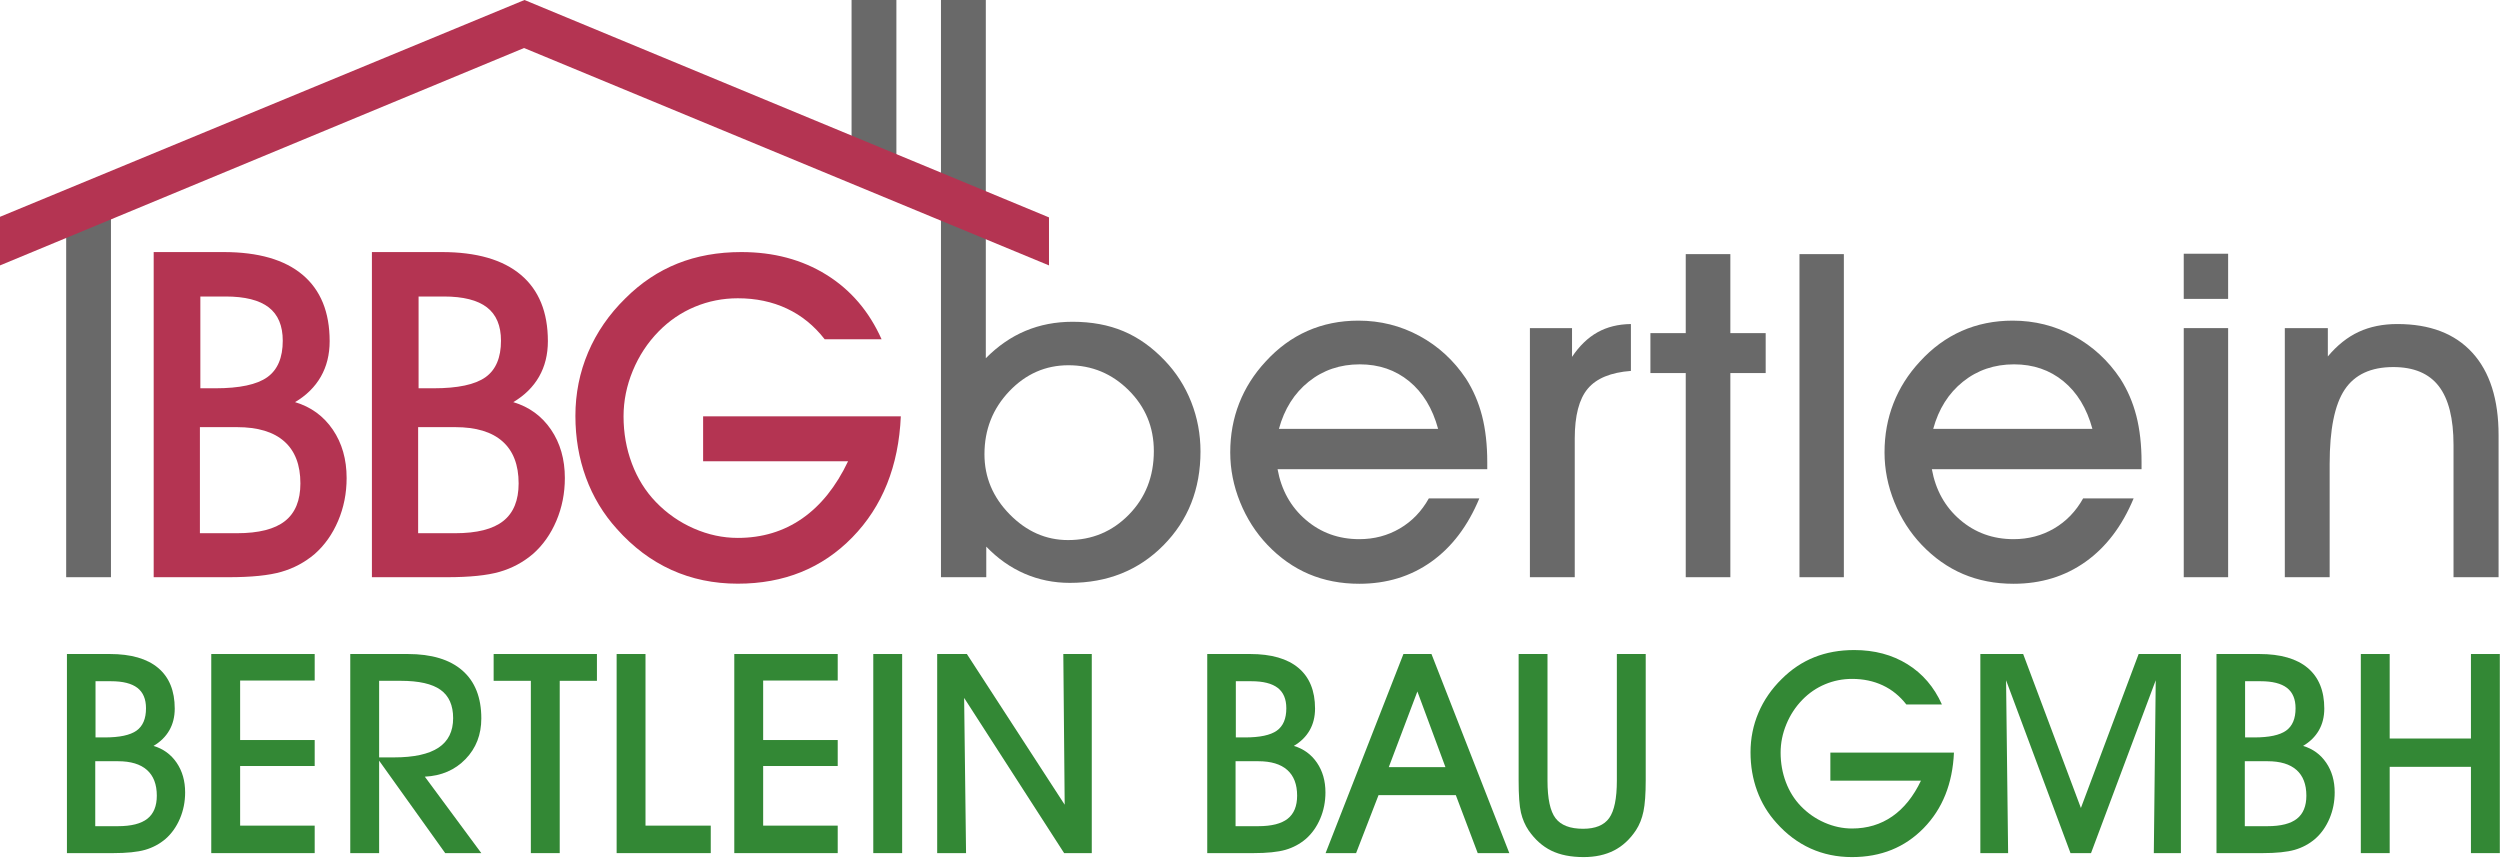
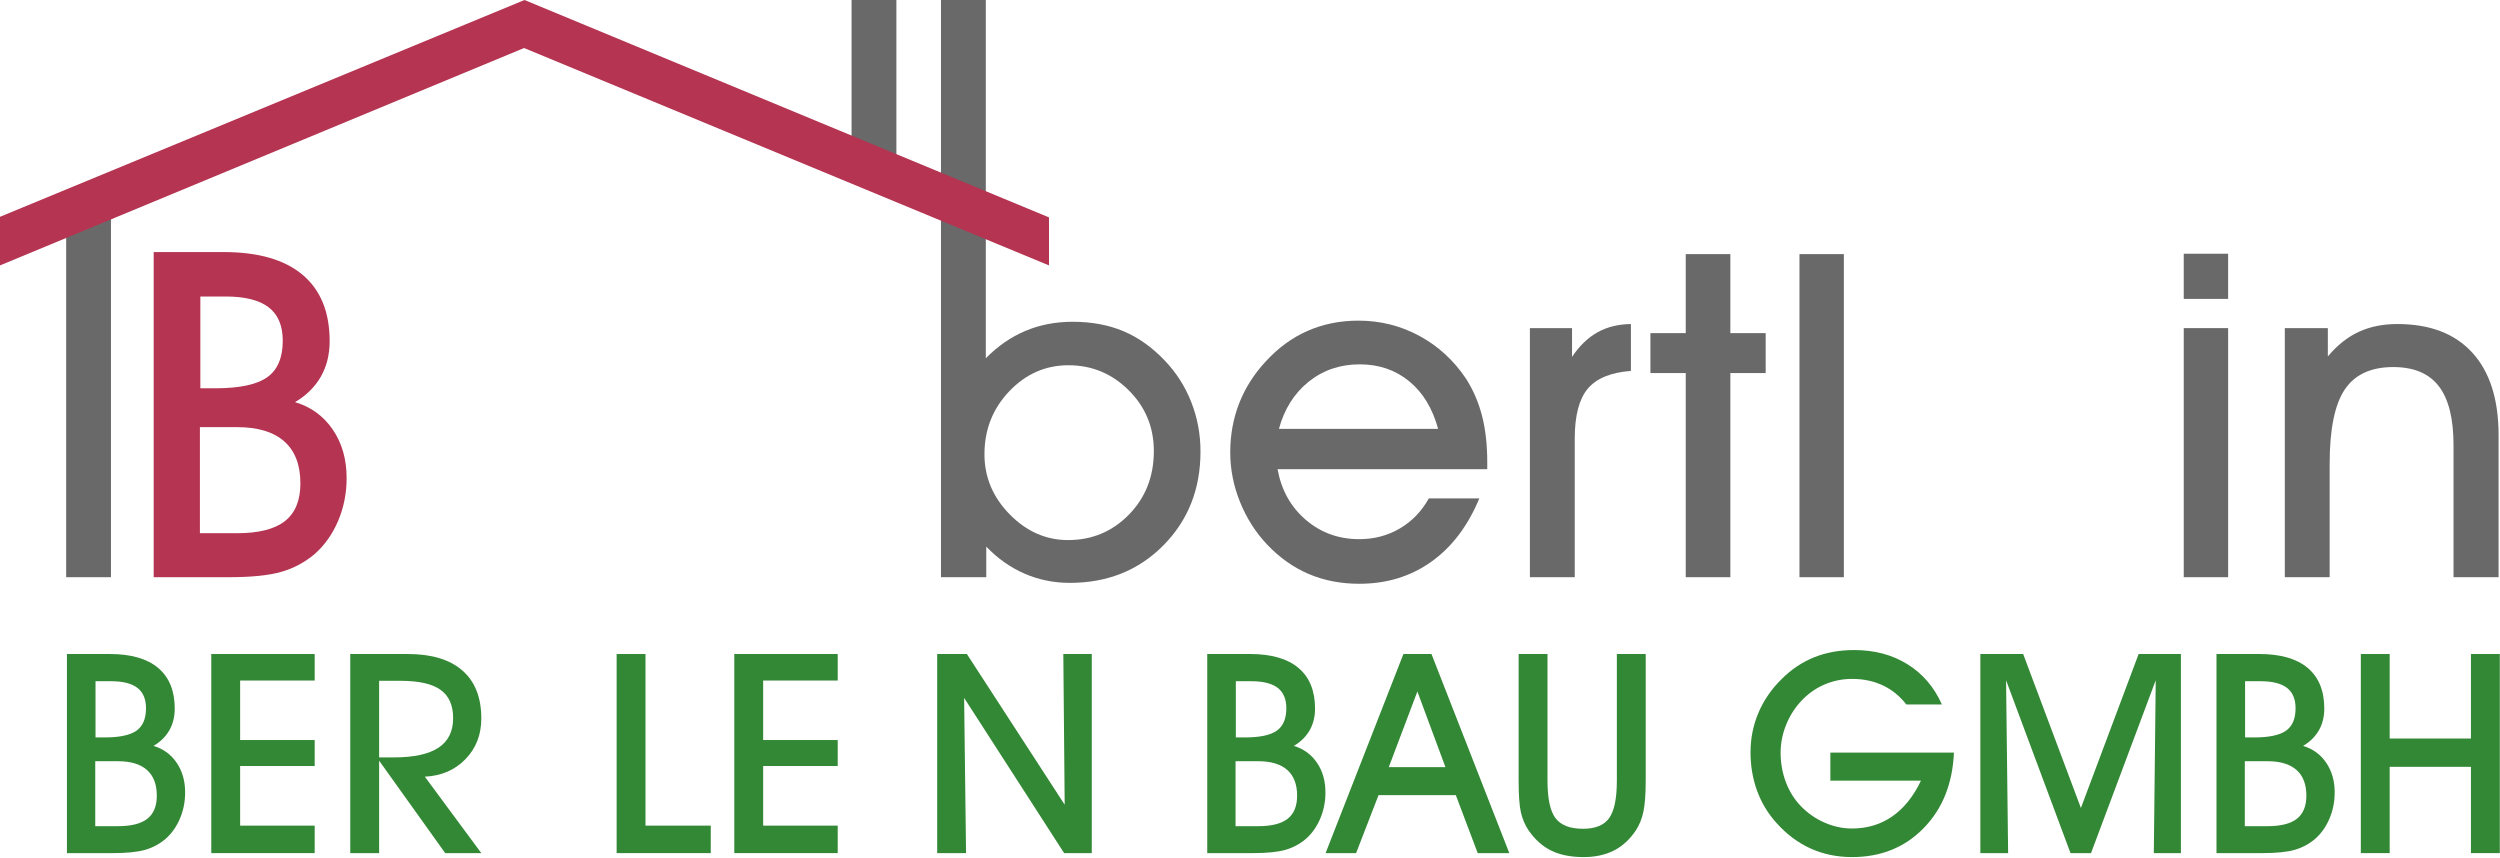
<svg xmlns="http://www.w3.org/2000/svg" xmlns:ns1="http://www.serif.com/" width="100%" height="100%" viewBox="0 0 1946 668" version="1.1" xml:space="preserve" style="fill-rule:evenodd;clip-rule:evenodd;stroke-linejoin:round;stroke-miterlimit:2;">
  <g transform="matrix(1,0,0,1,-21.299,-50.127)">
    <g id="Layer-1" ns1:id="Layer 1">
      <g transform="matrix(1,0,0,1,95.655,649.263)">
        <path d="M0,-25.121L7.135,-25.121C18.705,-25.121 26.958,-26.877 31.893,-30.391C36.827,-33.902 39.294,-39.704 39.294,-47.794C39.294,-54.961 37.058,-60.265 32.585,-63.707C28.113,-67.148 21.261,-68.87 12.033,-68.87L0,-68.87L0,-25.121ZM-0.213,43.962L17.464,43.962C27.828,43.962 35.46,42.029 40.359,38.16C45.257,34.294 47.707,28.315 47.707,20.225C47.707,11.426 45.151,4.755 40.04,0.213C34.928,-4.328 27.402,-6.6 17.464,-6.6L-0.213,-6.6L-0.213,43.962ZM11.075,-90.053C27.615,-90.053 40.181,-86.434 48.771,-79.195C57.36,-71.957 61.656,-61.419 61.656,-47.581C61.656,-41.194 60.254,-35.553 57.45,-30.656C54.645,-25.76 50.545,-21.715 45.151,-18.521C52.747,-16.25 58.745,-11.886 63.147,-5.429C67.548,1.029 69.75,8.729 69.75,17.67C69.75,24.908 68.4,31.704 65.703,38.055C63.004,44.406 59.277,49.675 54.522,53.861C49.836,57.836 44.528,60.674 38.602,62.377C32.673,64.08 24.314,64.932 13.524,64.932L-22.256,64.932L-22.256,-90.053L11.075,-90.053Z" style="fill:rgb(51,136,53);fill-rule:nonzero;" />
      </g>
      <g transform="matrix(1,0,0,1,266.253,559.21)">
        <path d="M0,154.984L-80.505,154.984L-80.505,0L0,0L0,20.65L-58.036,20.65L-58.036,66.954L0,66.954L0,87.178L-58.036,87.178L-58.036,133.588L0,133.588L0,154.984Z" style="fill:rgb(51,136,53);fill-rule:nonzero;" />
      </g>
      <g transform="matrix(1,0,0,1,316.414,633.722)">
        <path d="M0,5.961L11.501,5.961C27.048,5.961 38.619,3.442 46.216,-1.597C53.812,-6.635 57.61,-14.299 57.61,-24.589C57.61,-34.595 54.344,-41.939 47.813,-46.623C41.281,-51.307 30.952,-53.648 16.825,-53.648L0,-53.648L0,5.961ZM0,80.473L-22.469,80.473L-22.469,-74.512L22.256,-74.512C40.855,-74.512 55.054,-70.218 64.851,-61.632C74.648,-53.045 79.546,-40.626 79.546,-24.376C79.546,-11.744 75.447,-1.187 67.247,7.291C59.047,15.773 48.487,20.331 35.567,20.97L79.546,80.473L51.434,80.473L0,8.516L0,80.473Z" style="fill:rgb(51,136,53);fill-rule:nonzero;" />
      </g>
      <g transform="matrix(1,0,0,1,456.983,559.21)">
-         <path d="M0,154.984L-22.469,154.984L-22.469,20.863L-51.434,20.863L-51.434,0L28.965,0L28.965,20.863L0,20.863L0,154.984Z" style="fill:rgb(51,136,53);fill-rule:nonzero;" />
-       </g>
+         </g>
      <g transform="matrix(1,0,0,1,574.55,559.21)">
        <path d="M0,154.984L-73.264,154.984L-73.264,0L-50.795,0L-50.795,133.588L0,133.588L0,154.984Z" style="fill:rgb(51,136,53);fill-rule:nonzero;" />
      </g>
      <g transform="matrix(1,0,0,1,673.376,559.21)">
        <path d="M0,154.984L-80.505,154.984L-80.505,0L0,0L0,20.65L-58.036,20.65L-58.036,66.954L0,66.954L0,87.178L-58.036,87.178L-58.036,133.588L0,133.588L0,154.984Z" style="fill:rgb(51,136,53);fill-rule:nonzero;" />
      </g>
      <g transform="matrix(-1,0,0,1,1424.6,493.404)">
-         <rect x="701.068" y="65.806" width="22.469" height="154.984" style="fill:rgb(51,136,53);" />
-       </g>
+         </g>
      <g transform="matrix(1,0,0,1,773.272,559.21)">
        <path d="M0,154.984L-22.469,154.984L-22.469,0L0.639,0L76.778,117.302L75.713,0L97.862,0L97.862,154.984L76.352,154.984L-1.491,34.169L0,154.984Z" style="fill:rgb(51,136,53);fill-rule:nonzero;" />
      </g>
      <g transform="matrix(1,0,0,1,983.275,649.263)">
        <path d="M0,-25.121L7.135,-25.121C18.705,-25.121 26.959,-26.877 31.893,-30.391C36.826,-33.902 39.295,-39.704 39.295,-47.794C39.295,-54.961 37.059,-60.265 32.586,-63.707C28.113,-67.148 21.262,-68.87 12.033,-68.87L0,-68.87L0,-25.121ZM-0.213,43.962L17.465,43.962C27.828,43.962 35.461,42.029 40.359,38.16C45.258,34.294 47.707,28.315 47.707,20.225C47.707,11.426 45.15,4.755 40.039,0.213C34.928,-4.328 27.402,-6.6 17.465,-6.6L-0.213,-6.6L-0.213,43.962ZM11.075,-90.053C27.615,-90.053 40.182,-86.434 48.771,-79.195C57.359,-71.957 61.656,-61.419 61.656,-47.581C61.656,-41.194 60.254,-35.553 57.449,-30.656C54.645,-25.76 50.545,-21.715 45.15,-18.521C52.746,-16.25 58.744,-11.886 63.146,-5.429C67.549,1.029 69.75,8.729 69.75,17.67C69.75,24.908 68.4,31.704 65.703,38.055C63.004,44.406 59.277,49.675 54.521,53.861C49.836,57.836 44.529,60.674 38.602,62.377C32.674,64.08 24.314,64.932 13.524,64.932L-22.256,64.932L-22.256,-90.053L11.075,-90.053Z" style="fill:rgb(51,136,53);fill-rule:nonzero;" />
      </g>
      <g transform="matrix(1,0,0,1,1146.42,626.164)">
        <path d="M0,21.076L-21.83,-37.788L-44.086,21.076L0,21.076ZM-52.072,42.897L-69.536,88.03L-93.283,88.03L-32.691,-66.954L-10.861,-66.954L49.73,88.03L25.131,88.03L8.094,42.897L-52.072,42.897Z" style="fill:rgb(51,136,53);fill-rule:nonzero;" />
      </g>
      <g transform="matrix(1,0,0,1,1203.4,717.281)">
        <path d="M0,-158.071L22.469,-158.071L22.469,-59.503C22.469,-45.452 24.562,-35.694 28.752,-30.23C32.939,-24.765 40.074,-22.034 50.155,-22.034C59.739,-22.034 66.519,-24.818 70.495,-30.389C74.47,-35.96 76.458,-45.665 76.458,-59.503L76.458,-158.071L98.927,-158.071L98.927,-59.716C98.927,-49.213 98.341,-41.158 97.17,-35.552C95.998,-29.946 94.063,-25.085 91.366,-20.969C86.681,-13.873 80.983,-8.603 74.275,-5.163C67.566,-1.721 59.668,0 50.581,0C40.642,0 32.266,-1.668 25.45,-5.003C18.635,-8.338 12.742,-13.589 7.773,-20.757C5.005,-24.872 3.017,-29.485 1.811,-34.594C0.603,-39.704 0,-48.077 0,-59.716L0,-158.071Z" style="fill:rgb(51,136,53);fill-rule:nonzero;" />
      </g>
      <g transform="matrix(1,0,0,1,1446.05,637.447)">
        <path d="M0,-1.49L96.203,-1.49C95.135,22.709 87.269,42.312 72.604,57.322C57.94,72.329 39.362,79.834 16.87,79.834C5.194,79.834 -5.572,77.599 -15.431,73.128C-25.289,68.657 -34.133,62.023 -41.963,53.223C-48.583,45.914 -53.602,37.594 -57.02,28.261C-60.437,18.931 -62.144,8.942 -62.144,-1.703C-62.144,-12.56 -60.081,-22.849 -55.951,-32.572C-51.821,-42.294 -45.77,-51.057 -37.795,-58.864C-30.249,-66.386 -21.813,-72.011 -12.485,-75.735C-3.16,-79.462 7.199,-81.324 18.592,-81.324C34.325,-81.324 48.119,-77.651 59.973,-70.307C71.826,-62.962 80.779,-52.512 86.832,-38.959L59.146,-38.959C54.011,-45.558 47.88,-50.525 40.75,-53.861C33.618,-57.196 25.669,-58.864 16.898,-58.864C9.554,-58.864 2.567,-57.48 -4.063,-54.713C-10.695,-51.945 -16.577,-47.935 -21.712,-42.684C-27.06,-37.219 -31.229,-30.869 -34.225,-23.631C-37.219,-16.392 -38.717,-9.011 -38.717,-1.49C-38.717,6.6 -37.364,14.247 -34.655,21.448C-31.946,28.653 -28.062,34.879 -23.001,40.13C-17.657,45.665 -11.492,49.959 -4.508,53.01C2.478,56.062 9.604,57.587 16.873,57.587C28.703,57.587 39.145,54.447 48.195,48.167C57.247,41.886 64.694,32.609 70.54,20.331L0,20.331L0,-1.49Z" style="fill:rgb(51,136,53);fill-rule:nonzero;" />
      </g>
      <g transform="matrix(1,0,0,1,1584.42,559.21)">
        <path d="M0,154.984L-21.616,154.984L-21.616,0L11.714,0L56.651,119.857L101.59,0L134.494,0L134.494,154.984L113.409,154.984L114.9,20.437L64.532,154.984L48.559,154.984L-1.597,20.437L0,154.984Z" style="fill:rgb(51,136,53);fill-rule:nonzero;" />
      </g>
      <g transform="matrix(1,0,0,1,1768.87,649.263)">
        <path d="M0,-25.121L7.134,-25.121C18.705,-25.121 26.958,-26.877 31.893,-30.391C36.826,-33.902 39.294,-39.704 39.294,-47.794C39.294,-54.961 37.058,-60.265 32.585,-63.707C28.112,-67.148 21.261,-68.87 12.032,-68.87L0,-68.87L0,-25.121ZM-0.214,43.962L17.464,43.962C27.828,43.962 35.46,42.029 40.358,38.16C45.257,34.294 47.706,28.315 47.706,20.225C47.706,11.426 45.15,4.755 40.039,0.213C34.928,-4.328 27.401,-6.6 17.464,-6.6L-0.214,-6.6L-0.214,43.962ZM11.074,-90.053C27.615,-90.053 40.181,-86.434 48.771,-79.195C57.359,-71.957 61.656,-61.419 61.656,-47.581C61.656,-41.194 60.253,-35.553 57.449,-30.656C54.645,-25.76 50.545,-21.715 45.15,-18.521C52.746,-16.25 58.744,-11.886 63.146,-5.429C67.548,1.029 69.749,8.729 69.749,17.67C69.749,24.908 68.399,31.704 65.702,38.055C63.004,44.406 59.276,49.675 54.521,53.861C49.836,57.836 44.528,60.674 38.602,62.377C32.673,64.08 24.313,64.932 13.523,64.932L-22.256,64.932L-22.256,-90.053L11.074,-90.053Z" style="fill:rgb(51,136,53);fill-rule:nonzero;" />
      </g>
      <g transform="matrix(1,0,0,1,1881.43,559.21)">
        <path d="M0,154.984L-22.469,154.984L-22.469,0L0,0L0,65.783L63.253,65.783L63.253,0L85.723,0L85.723,154.984L63.253,154.984L63.253,87.817L0,87.817L0,154.984Z" style="fill:rgb(51,136,53);fill-rule:nonzero;" />
      </g>
      <g transform="matrix(1,0,0,1,177.255,393.391)">
        <path d="M0,-41.024L11.646,-41.024C30.534,-41.024 44.006,-43.892 52.062,-49.628C60.115,-55.365 64.143,-64.838 64.143,-78.049C64.143,-89.753 60.492,-98.415 53.191,-104.037C45.891,-109.656 34.706,-112.467 19.643,-112.467L0,-112.467L0,-41.024ZM-0.348,71.791L28.508,71.791C45.426,71.791 57.885,68.635 65.881,62.317C73.877,56.003 77.875,46.238 77.875,33.027C77.875,18.659 73.703,7.766 65.359,0.348C57.016,-7.068 44.731,-10.778 28.508,-10.778L-0.348,-10.778L-0.348,71.791ZM18.078,-147.059C45.079,-147.059 65.59,-141.149 79.613,-129.329C93.634,-117.508 100.646,-100.299 100.646,-77.702C100.646,-67.272 98.357,-58.059 93.78,-50.063C89.201,-42.067 82.509,-35.462 73.703,-30.247C86.102,-26.537 95.894,-19.41 103.08,-8.866C110.264,1.682 113.857,14.254 113.857,28.855C113.857,40.676 111.655,51.773 107.252,62.143C102.847,72.517 96.763,81.121 89,87.957C81.352,94.448 72.688,99.082 63.013,101.863C53.335,104.644 39.69,106.035 22.076,106.035L-36.33,106.035L-36.33,-147.059L18.078,-147.059Z" style="fill:rgb(180,52,82);fill-rule:nonzero;" />
      </g>
      <g transform="matrix(1,0,0,1,347.124,393.391)">
-         <path d="M0,-41.024L11.646,-41.024C30.534,-41.024 44.006,-43.892 52.062,-49.628C60.115,-55.365 64.143,-64.838 64.143,-78.049C64.143,-89.753 60.492,-98.415 53.191,-104.037C45.891,-109.656 34.706,-112.467 19.643,-112.467L0,-112.467L0,-41.024ZM-0.348,71.791L28.508,71.791C45.426,71.791 57.885,68.635 65.881,62.317C73.877,56.003 77.875,46.238 77.875,33.027C77.875,18.659 73.703,7.766 65.359,0.348C57.016,-7.068 44.731,-10.778 28.508,-10.778L-0.348,-10.778L-0.348,71.791ZM18.078,-147.059C45.079,-147.059 65.59,-141.149 79.613,-129.329C93.634,-117.508 100.646,-100.299 100.646,-77.702C100.646,-67.272 98.357,-58.059 93.78,-50.063C89.201,-42.067 82.509,-35.462 73.703,-30.247C86.102,-26.537 95.894,-19.41 103.08,-8.866C110.264,1.682 113.857,14.254 113.857,28.855C113.857,40.676 111.655,51.773 107.252,62.143C102.847,72.517 96.763,81.121 89,87.957C81.352,94.448 72.688,99.082 63.013,101.863C53.335,104.644 39.69,106.035 22.076,106.035L-36.33,106.035L-36.33,-147.059L18.078,-147.059Z" style="fill:rgb(180,52,82);fill-rule:nonzero;" />
-       </g>
+         </g>
      <g transform="matrix(1,0,0,1,568.602,376.593)">
-         <path d="M0,-2.387L153.895,-2.387C152.187,36.375 139.602,67.774 116.145,91.814C92.688,115.854 62.967,127.874 26.986,127.874C8.31,127.874 -8.914,124.294 -24.685,117.133C-40.455,109.972 -54.602,99.345 -67.127,85.249C-77.719,73.543 -85.746,60.216 -91.213,45.268C-96.68,30.322 -99.411,14.321 -99.411,-2.728C-99.411,-20.119 -96.11,-36.599 -89.504,-52.173C-82.898,-67.744 -73.217,-81.781 -60.46,-94.286C-48.389,-106.333 -34.895,-115.343 -19.973,-121.31C-5.055,-127.277 11.517,-130.261 29.741,-130.261C54.91,-130.261 76.975,-124.379 95.938,-112.615C114.899,-100.85 129.222,-84.112 138.905,-62.403L94.614,-62.403C86.4,-72.973 76.592,-80.929 65.187,-86.272C53.779,-91.614 41.061,-94.286 27.032,-94.286C15.283,-94.286 4.107,-92.069 -6.5,-87.637C-17.109,-83.203 -26.518,-76.781 -34.732,-68.37C-43.287,-59.616 -49.958,-49.445 -54.748,-37.851C-59.54,-26.257 -61.935,-14.434 -61.935,-2.387C-61.935,10.571 -59.771,22.821 -55.438,34.356C-51.104,45.894 -44.892,55.868 -36.795,64.279C-28.246,73.144 -18.384,80.023 -7.21,84.908C3.963,89.797 15.363,92.24 26.992,92.24C45.916,92.24 62.618,87.21 77.098,77.151C91.577,67.091 103.491,52.232 112.842,32.566L0,32.566L0,-2.387Z" style="fill:rgb(180,52,82);fill-rule:nonzero;" />
-       </g>
+         </g>
      <g transform="matrix(1,0,0,1,1140.73,420.28)">
        <path d="M0,-36.311C-4.349,-52.291 -11.87,-64.66 -22.562,-73.416C-33.257,-82.168 -46.066,-86.548 -60.988,-86.548C-76.267,-86.548 -89.517,-82.053 -100.737,-73.063C-111.961,-64.073 -119.687,-51.823 -123.917,-36.311L0,-36.311ZM-124.975,-4.935C-122.038,11.282 -114.724,24.414 -103.029,34.461C-91.338,44.509 -77.442,49.532 -61.342,49.532C-49.826,49.532 -39.338,46.772 -29.877,41.247C-20.419,35.726 -12.867,27.911 -7.227,17.804L32.082,17.804C23.149,39.309 10.665,55.763 -5.376,67.159C-21.416,78.56 -40.073,84.257 -61.342,84.257C-75.68,84.257 -88.781,81.73 -100.649,76.678C-112.52,71.626 -123.272,64.047 -132.906,53.939C-141.957,44.421 -149.035,33.346 -154.147,20.712C-159.258,8.081 -161.814,-4.816 -161.814,-17.979C-161.814,-31.609 -159.496,-44.359 -154.852,-56.229C-150.211,-68.097 -143.367,-78.908 -134.316,-88.663C-124.683,-99.239 -113.812,-107.199 -101.707,-112.548C-89.605,-117.894 -76.385,-120.568 -62.047,-120.568C-45.009,-120.568 -29.172,-116.602 -14.542,-108.67C0.089,-100.737 12.163,-89.66 21.682,-75.443C27.322,-66.629 31.492,-56.962 34.197,-46.446C36.898,-35.928 38.251,-23.911 38.251,-10.399L38.251,-4.935L-124.975,-4.935Z" style="fill:rgb(105,105,105);fill-rule:nonzero;" />
      </g>
      <g transform="matrix(1,0,0,1,1247.08,302.357)">
        <path d="M0,197.069L-34.9,197.069L-34.9,3.173L-2.115,3.173L-2.115,25.559C3.642,16.982 10.252,10.606 17.716,6.433C25.177,2.264 33.844,0.118 43.715,0L43.715,36.487C28.085,37.664 16.892,42.277 10.136,50.325C3.377,58.375 0,71.331 0,89.192L0,197.069Z" style="fill:rgb(105,105,105);fill-rule:nonzero;" />
      </g>
      <g transform="matrix(1,0,0,1,1333.48,247.937)">
        <path d="M0,251.489L0,92.581L-27.498,92.581L-27.498,61.49L0,61.49L0,0L34.725,0L34.725,61.49L62.223,61.49L62.223,92.581L34.725,92.581L34.725,251.489L0,251.489Z" style="fill:rgb(105,105,105);fill-rule:nonzero;" />
      </g>
      <g transform="matrix(1,0,0,1,0,-32.637)">
        <rect x="1422.01" y="280.574" width="34.549" height="251.489" style="fill:rgb(105,105,105);" />
      </g>
      <g transform="matrix(1,0,0,1,1650.03,420.28)">
-         <path d="M0,-36.311C-4.349,-52.291 -11.87,-64.66 -22.562,-73.416C-33.257,-82.168 -46.066,-86.548 -60.988,-86.548C-76.267,-86.548 -89.517,-82.053 -100.737,-73.063C-111.961,-64.073 -119.687,-51.823 -123.917,-36.311L0,-36.311ZM-124.975,-4.935C-122.039,11.282 -114.724,24.414 -103.029,34.461C-91.338,44.509 -77.442,49.532 -61.342,49.532C-49.826,49.532 -39.338,46.772 -29.877,41.247C-20.419,35.726 -12.867,27.911 -7.227,17.804L32.082,17.804C23.149,39.309 10.665,55.763 -5.376,67.159C-21.416,78.56 -40.073,84.257 -61.342,84.257C-75.68,84.257 -88.781,81.73 -100.649,76.678C-112.521,71.626 -123.272,64.047 -132.906,53.939C-141.957,44.421 -149.035,33.346 -154.147,20.712C-159.259,8.081 -161.814,-4.816 -161.814,-17.979C-161.814,-31.609 -159.496,-44.359 -154.853,-56.229C-150.212,-68.097 -143.367,-78.908 -134.316,-88.663C-124.683,-99.239 -113.812,-107.199 -101.707,-112.548C-89.605,-117.894 -76.385,-120.568 -62.047,-120.568C-45.009,-120.568 -29.172,-116.602 -14.542,-108.67C0.089,-100.737 12.163,-89.66 21.682,-75.443C27.322,-66.629 31.492,-56.962 34.197,-46.446C36.898,-35.928 38.251,-23.911 38.251,-10.399L38.251,-4.935L-124.975,-4.935Z" style="fill:rgb(105,105,105);fill-rule:nonzero;" />
-       </g>
+         </g>
      <g transform="matrix(-1,0,0,1,3476.8,-249.578)">
        <rect x="1721.13" y="497.209" width="34.549" height="35.16" style="fill:rgb(105,105,105);" />
      </g>
      <g transform="matrix(1,0,0,1,0,24.954)">
        <rect x="1721.13" y="280.575" width="34.549" height="193.896" style="fill:rgb(105,105,105);" />
      </g>
      <g transform="matrix(1,0,0,1,1834.7,302.357)">
        <path d="M0,197.069L-34.902,197.069L-34.902,3.173L-1.41,3.173L-1.41,25.206C5.874,16.511 13.895,10.135 22.65,6.081C31.403,2.027 41.423,0 52.704,0C78.087,0 97.564,7.464 111.138,22.386C124.71,37.311 131.496,58.697 131.496,86.548L131.496,197.069L96.419,197.069L96.419,94.128C96.419,73.565 92.599,58.318 84.961,48.385C77.321,38.457 65.511,33.491 49.531,33.491C32.139,33.491 19.535,39.338 11.722,51.03C3.905,62.724 0,82.026 0,108.934L0,197.069Z" style="fill:rgb(105,105,105);fill-rule:nonzero;" />
      </g>
      <g transform="matrix(1,0,0,1,900.06,103.273)">
        <path d="M0,347.415C-12.928,360.635 -28.732,367.245 -47.417,367.245C-64.575,367.245 -79.704,360.577 -92.806,347.238C-105.911,333.903 -112.46,318.303 -112.46,300.438C-112.46,281.286 -106.026,264.951 -93.159,251.436C-80.291,237.924 -64.928,231.165 -47.064,231.165C-28.851,231.165 -13.22,237.66 -0.176,250.643C12.868,263.629 19.39,279.405 19.39,297.972C19.39,317.714 12.925,334.194 0,347.415M48.474,259.721C43.654,247.5 36.722,236.69 27.674,227.287C17.919,217.063 7.254,209.514 -4.319,204.637C-15.895,199.762 -29.084,197.321 -43.891,197.321C-57.054,197.321 -69.247,199.673 -80.467,204.372C-91.69,209.074 -102.002,216.182 -111.402,225.701L-111.402,-53.145L-146.304,-53.145L-146.304,396.153L-111.05,396.153L-111.05,372.356C-102.121,381.642 -92.162,388.662 -81.172,393.421C-70.186,398.181 -58.464,400.56 -46.006,400.56C-16.746,400.56 7.519,390.838 26.793,371.388C46.064,351.94 55.701,327.585 55.701,298.323C55.701,284.811 53.291,271.944 48.474,259.721" style="fill:rgb(105,105,105);fill-rule:nonzero;" />
      </g>
      <g transform="matrix(-1,0,0,1,1403.21,-544.689)">
        <rect x="684.156" y="594.816" width="34.901" height="135.057" style="fill:rgb(105,105,105);" />
      </g>
      <g transform="matrix(-1,0,0,1,180.484,-75.898)">
        <rect x="72.815" y="280.574" width="34.854" height="294.75" style="fill:rgb(105,105,105);" />
      </g>
      <g transform="matrix(1,0,0,1,837.834,50.127)">
        <path d="M0,206.599L-408.611,37.376L-816.535,206.599L-816.535,168.765L-408.268,0L0,169.223L0,206.599Z" style="fill:rgb(180,52,82);fill-rule:nonzero;" />
      </g>
    </g>
  </g>
</svg>